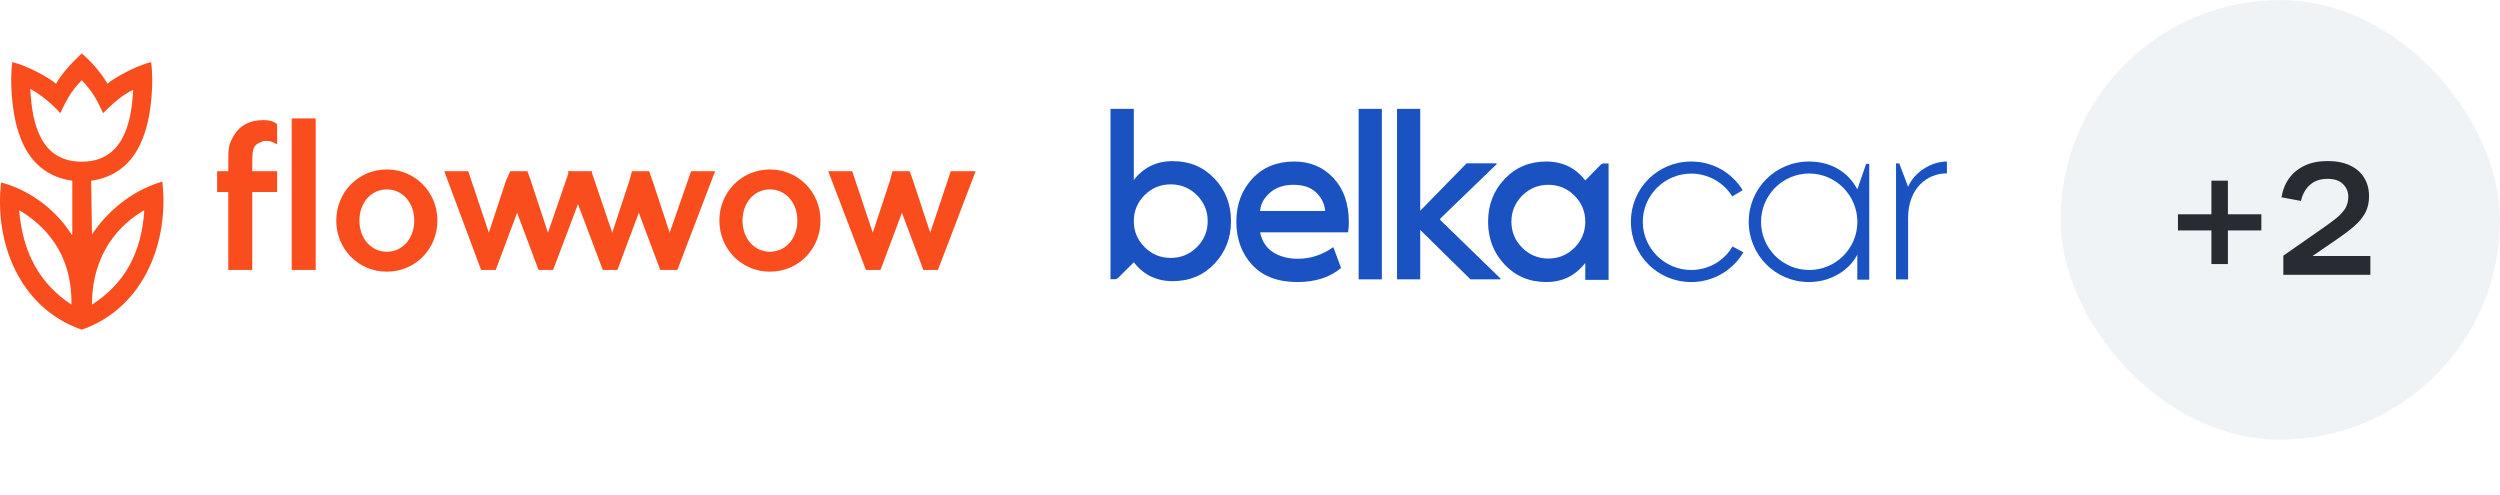
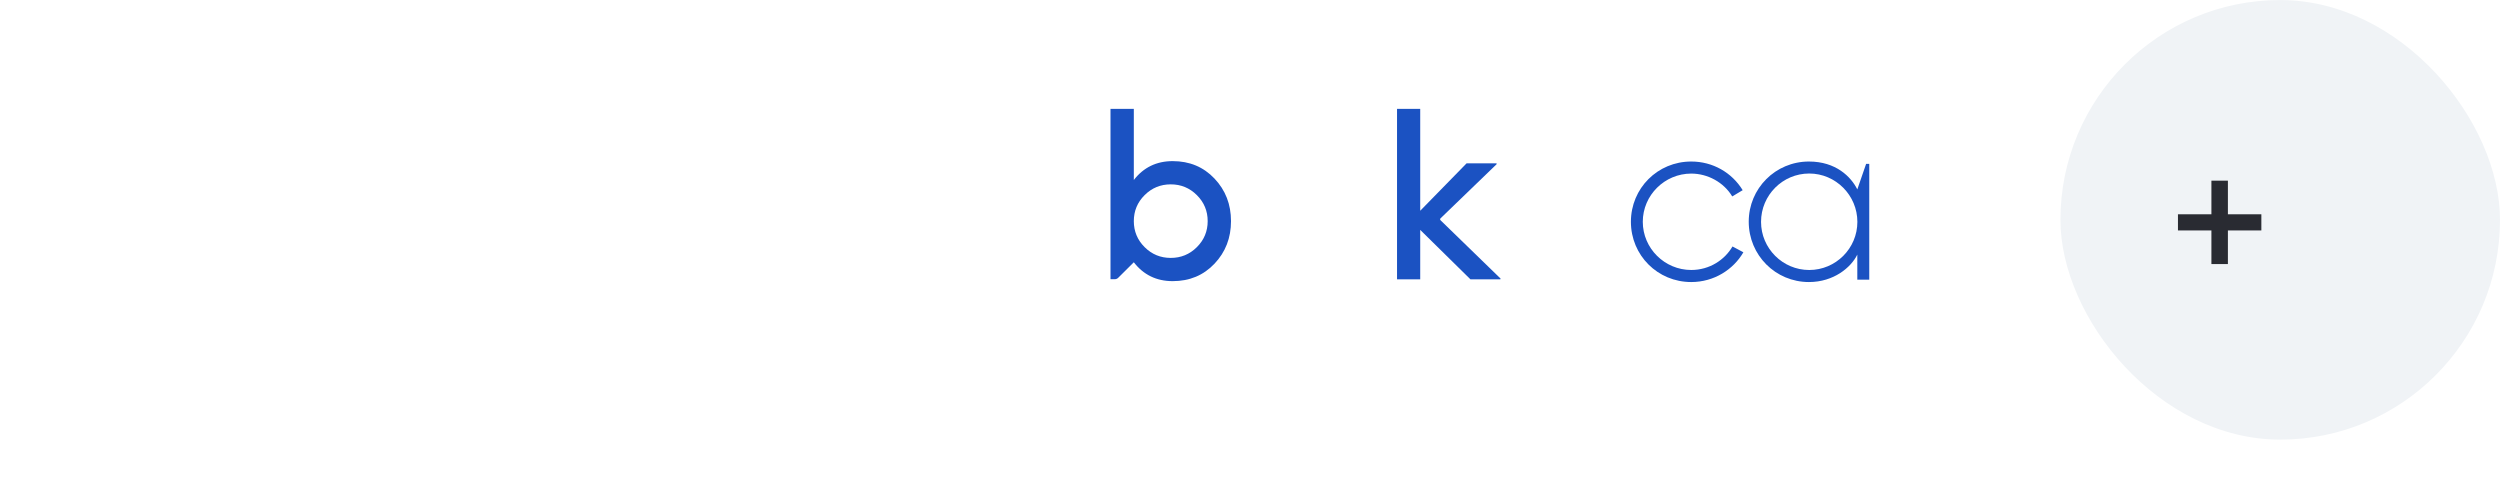
<svg xmlns="http://www.w3.org/2000/svg" width="182" height="36" viewBox="0 0 182 36" fill="none">
  <rect width="182" height="36" fill="white" />
-   <path d="M19.177 8.744C18.179 8.744 17.492 9.122 17.056 9.816C16.619 10.509 16.619 10.824 16.619 11.896V12.464H15.808V13.977H16.619V19.652H18.366V13.977H20.175V12.464H18.366V11.896C18.366 10.761 18.428 10.572 19.052 10.32C19.177 10.257 19.302 10.257 19.427 10.257C19.614 10.257 19.801 10.32 19.926 10.383L20.175 10.509V9.059L20.113 8.996C19.863 8.807 19.551 8.744 19.177 8.744ZM21.236 8.618H22.983V19.652H21.236V8.618ZM28.162 12.338C26.103 12.338 24.48 13.977 24.48 16.058C24.48 18.139 26.103 19.778 28.162 19.778C30.221 19.778 31.843 18.139 31.843 16.058C31.843 13.977 30.221 12.338 28.162 12.338ZM28.162 18.328C27.039 18.328 26.165 17.382 26.165 16.058C26.165 14.734 27.039 13.788 28.162 13.788C29.285 13.788 30.158 14.734 30.158 16.058C30.158 17.382 29.285 18.328 28.162 18.328ZM48.752 16.941L47.504 13.157L47.254 12.464H46.007L45.819 13.157L44.571 16.941L43.074 12.527L43.136 12.464H41.327L41.389 12.59L39.892 16.941L38.644 13.157L38.394 12.464H37.147L36.835 13.157L35.587 16.941L34.089 12.464H32.342L35.025 19.652H36.086L37.646 15.49L39.206 19.652H40.266L42.076 14.86L43.885 19.652H44.946L46.506 15.49L48.066 19.652H49.313L52.059 12.464H50.312L48.752 16.941ZM56.052 12.338C53.993 12.338 52.371 13.977 52.371 16.058C52.371 18.139 53.993 19.778 56.052 19.778C58.111 19.778 59.733 18.139 59.733 16.058C59.733 13.977 58.111 12.338 56.052 12.338ZM56.052 18.328C54.929 18.328 54.055 17.382 54.055 16.058C54.055 14.734 54.929 13.788 56.052 13.788C57.175 13.788 58.049 14.734 58.049 16.058C58.049 17.382 57.175 18.328 56.052 18.328ZM69.217 12.464L67.72 16.941L66.472 13.157L66.222 12.464H64.974L64.787 13.157L63.539 16.941L62.042 12.464H60.295L63.04 19.652H64.1L65.661 15.49L67.221 19.652H68.281L71.027 12.464H69.217ZM6.698 17.067L6.636 13.157C8.445 12.905 9.755 11.833 10.442 9.942C11.066 8.302 11.191 5.843 11.003 4.519C9.943 4.771 8.32 5.654 7.821 6.096C7.447 5.402 6.573 4.393 5.949 3.889C5.325 4.456 4.452 5.402 4.078 6.096C3.578 5.654 1.956 4.771 0.896 4.519C0.708 5.843 0.833 8.302 1.457 9.942C2.143 11.833 3.454 12.905 5.263 13.157V17.13C5.263 17.13 5.263 17.067 5.201 17.067C4.265 15.553 2.455 13.914 0.084 13.284C-0.415 17.445 1.27 22.363 5.949 24.002C10.629 22.363 12.314 17.382 11.815 13.22C9.444 13.914 7.697 15.553 6.698 17.067ZM1.395 15.301C3.204 16.373 5.263 18.391 5.201 22.174C2.892 20.661 1.644 18.391 1.395 15.301ZM5.949 11.77C3.017 11.77 2.331 9.122 2.206 6.474C3.017 6.915 3.766 7.546 4.39 8.239C4.826 7.293 5.201 6.6 5.949 5.843C6.698 6.6 7.073 7.293 7.509 8.239C8.133 7.609 8.882 6.915 9.693 6.537C9.568 9.122 8.882 11.77 5.949 11.77ZM6.698 22.174C6.698 18.391 8.757 16.31 10.504 15.301C10.317 18.391 9.069 20.661 6.698 22.174Z" fill="#FA4D1E" />
  <path fill-rule="evenodd" clip-rule="evenodd" d="M101.704 7.925H103.392V15.343L106.768 11.89H108.921C108.956 11.89 108.974 11.934 108.948 11.959L104.87 15.895C104.831 15.933 104.831 15.996 104.87 16.034L109.23 20.269C109.256 20.294 109.238 20.337 109.202 20.337H107.05L103.392 16.736V20.337H101.704V7.925Z" fill="#1B52C2" />
-   <path fill-rule="evenodd" clip-rule="evenodd" d="M98.909 20.337H100.599V7.925H98.909V20.337Z" fill="#1B52C2" />
+   <path fill-rule="evenodd" clip-rule="evenodd" d="M98.909 20.337H100.599V7.925V20.337Z" fill="#1B52C2" />
  <path fill-rule="evenodd" clip-rule="evenodd" d="M118.73 16.146C118.73 13.705 120.677 11.759 123.123 11.759C124.687 11.759 126.078 12.557 126.867 13.845L126.107 14.3C125.485 13.266 124.316 12.637 123.123 12.637C121.186 12.637 119.595 14.213 119.595 16.146C119.595 18.08 121.186 19.655 123.123 19.655C124.463 19.655 125.566 18.911 126.125 17.943L126.918 18.366C126.191 19.621 124.784 20.533 123.123 20.533C120.677 20.533 118.73 18.587 118.73 16.146Z" fill="#1B52C2" />
-   <path fill-rule="evenodd" clip-rule="evenodd" d="M138.91 13.601C139.355 12.54 140.585 11.759 141.735 11.759V12.62C140.28 12.62 138.91 13.712 138.91 15.877V20.338H138.031V11.894H138.268L138.91 13.601Z" fill="#1B52C2" />
-   <path fill-rule="evenodd" clip-rule="evenodd" d="M109.535 13.031C110.337 12.183 111.351 11.759 112.578 11.759C113.757 11.759 114.7 12.219 115.408 13.136L116.518 12.005C116.583 11.938 116.672 11.901 116.766 11.901H117.106V20.375H115.408V19.139C114.7 20.057 113.757 20.533 112.578 20.533C111.351 20.533 110.337 20.109 109.535 19.261C108.733 18.414 108.333 17.362 108.333 16.138C108.333 14.914 108.733 13.878 109.535 13.031ZM110.818 18.036C111.342 18.559 111.976 18.821 112.719 18.821C113.462 18.821 114.096 18.56 114.621 18.036C115.145 17.512 115.408 16.879 115.408 16.138C115.408 15.396 115.145 14.764 114.621 14.24C114.096 13.716 113.462 13.454 112.719 13.454C111.976 13.454 111.342 13.716 110.818 14.24C110.293 14.764 110.031 15.396 110.031 16.138C110.031 16.879 110.293 17.512 110.818 18.036Z" fill="#1B52C2" />
  <path fill-rule="evenodd" clip-rule="evenodd" d="M80.844 7.925H82.542V13.104C83.249 12.188 84.193 11.73 85.372 11.73C86.598 11.73 87.612 12.152 88.414 12.998C89.216 13.844 89.617 14.877 89.617 16.099C89.617 17.32 89.216 18.354 88.414 19.199C87.612 20.045 86.598 20.467 85.372 20.467C84.193 20.467 83.249 20.009 82.542 19.093L81.403 20.225C81.338 20.29 81.249 20.326 81.157 20.326H80.844V7.925ZM83.329 17.992C83.853 18.515 84.487 18.776 85.23 18.776C85.973 18.776 86.607 18.515 87.132 17.992C87.656 17.47 87.919 16.838 87.919 16.099C87.919 15.359 87.656 14.727 87.132 14.205C86.607 13.682 85.973 13.421 85.23 13.421C84.487 13.421 83.853 13.682 83.329 14.205C82.804 14.727 82.542 15.359 82.542 16.099C82.542 16.838 82.804 17.47 83.329 17.992Z" fill="#1B52C2" />
-   <path fill-rule="evenodd" clip-rule="evenodd" d="M91.163 13.013C91.933 12.177 92.954 11.759 94.225 11.759C95.378 11.759 96.328 12.16 97.075 12.96C97.822 13.76 98.195 14.832 98.195 16.173C98.195 16.432 98.177 16.68 98.142 16.915H91.736C91.866 17.55 92.18 18.043 92.68 18.361C93.18 18.679 93.784 18.838 94.49 18.838C95.407 18.838 96.266 18.555 97.066 17.99L97.631 19.509C96.819 20.191 95.76 20.533 94.454 20.533C93.031 20.533 91.933 20.118 91.163 19.288C90.392 18.458 90.007 17.397 90.007 16.138C90.007 14.89 90.392 13.849 91.163 13.013ZM92.425 14.054C91.989 14.455 91.76 14.89 91.736 15.361H96.466C96.442 14.879 96.237 14.44 95.848 14.046C95.46 13.652 94.895 13.454 94.154 13.454C93.436 13.454 92.86 13.654 92.425 14.054Z" fill="#1B52C2" />
  <path fill-rule="evenodd" clip-rule="evenodd" d="M127.308 16.138C127.308 13.716 129.255 11.759 131.692 11.759C133.654 11.759 134.756 12.871 135.212 13.789L135.853 11.931H136.082V20.362H135.212V18.535C134.756 19.472 133.492 20.533 131.692 20.533C129.255 20.533 127.308 18.576 127.308 16.138ZM128.204 16.152C128.204 18.078 129.778 19.656 131.711 19.656C133.643 19.656 135.217 18.083 135.217 16.152C135.217 14.222 133.643 12.632 131.711 12.632C129.778 12.632 128.204 14.21 128.204 16.152Z" fill="#1B52C2" />
  <rect x="150" y="0.004" width="32" height="32" rx="16" fill="#F0F3F6" />
  <path d="M158.555 15.6H164.627V16.776H158.555V15.6ZM160.991 19.224V13.152H162.191V19.224H160.991Z" fill="#292B32" />
-   <path d="M170.955 14.316C170.955 13.956 170.827 13.652 170.571 13.404C170.323 13.148 169.947 13.02 169.443 13.02C168.923 13.02 168.499 13.164 168.171 13.452C167.843 13.74 167.623 14.132 167.511 14.628L166.095 14.364C166.175 13.844 166.355 13.388 166.635 12.996C166.923 12.596 167.303 12.284 167.775 12.06C168.247 11.836 168.807 11.724 169.455 11.724C170.095 11.724 170.639 11.832 171.087 12.048C171.535 12.256 171.875 12.552 172.107 12.936C172.347 13.32 172.467 13.772 172.467 14.292C172.467 14.756 172.371 15.164 172.179 15.516C171.987 15.86 171.719 16.18 171.375 16.476C171.031 16.772 170.631 17.076 170.175 17.388L167.775 19.032L167.703 18.636H172.563V20.004H166.227V18.612L169.203 16.536C169.571 16.28 169.887 16.044 170.151 15.828C170.415 15.604 170.615 15.376 170.751 15.144C170.887 14.904 170.955 14.628 170.955 14.316Z" fill="#292B32" />
</svg>